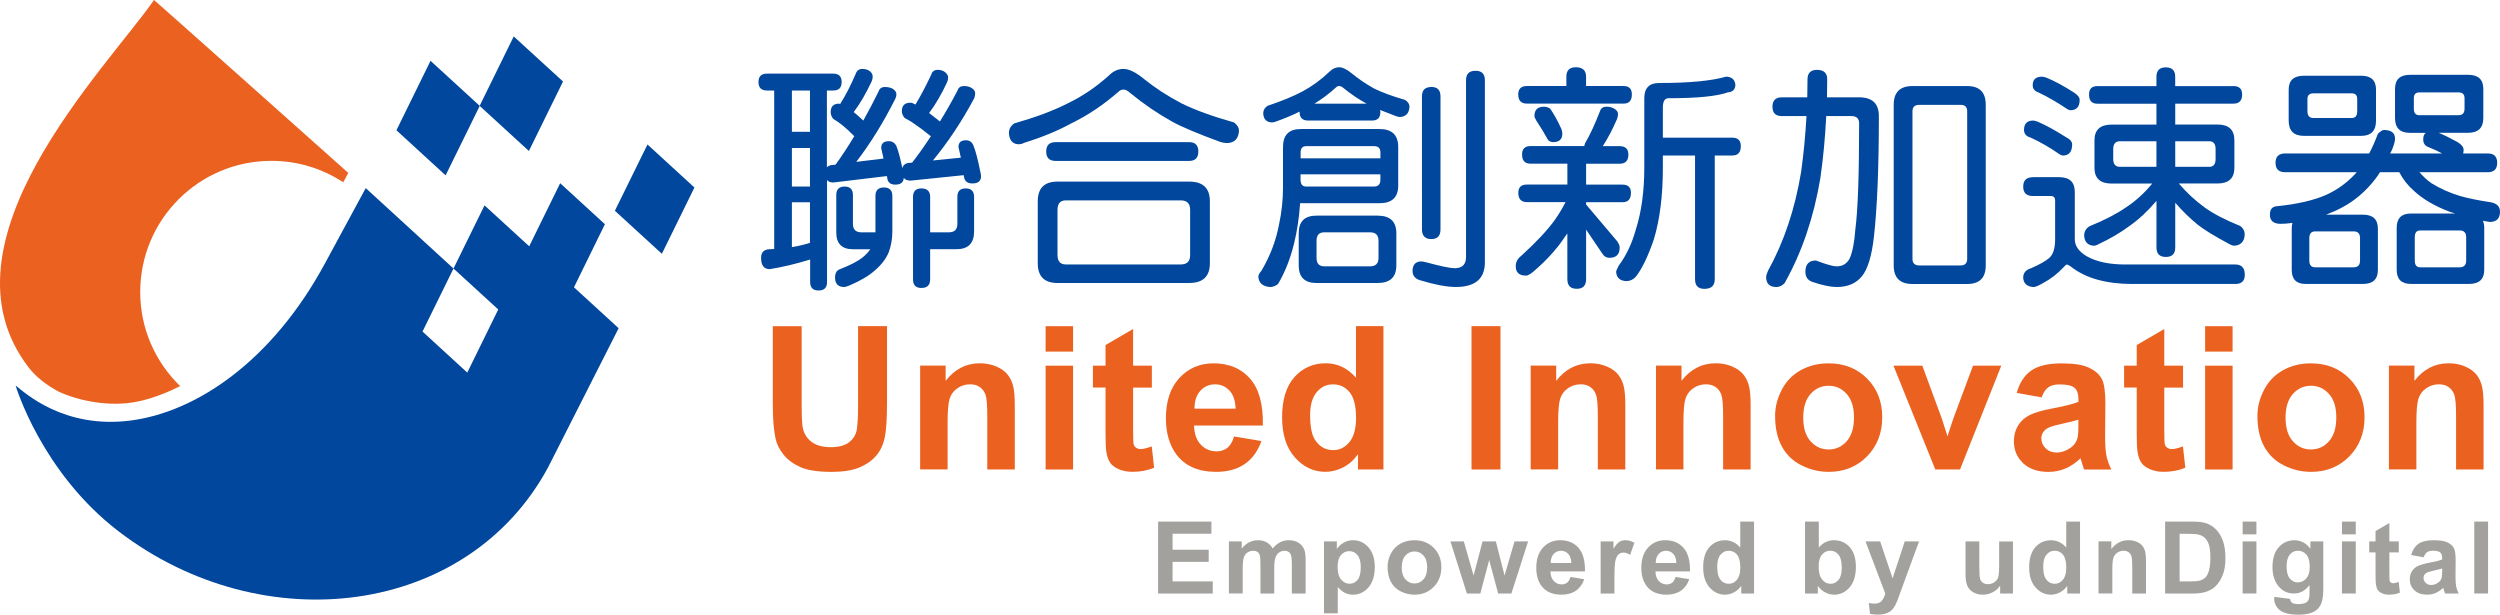
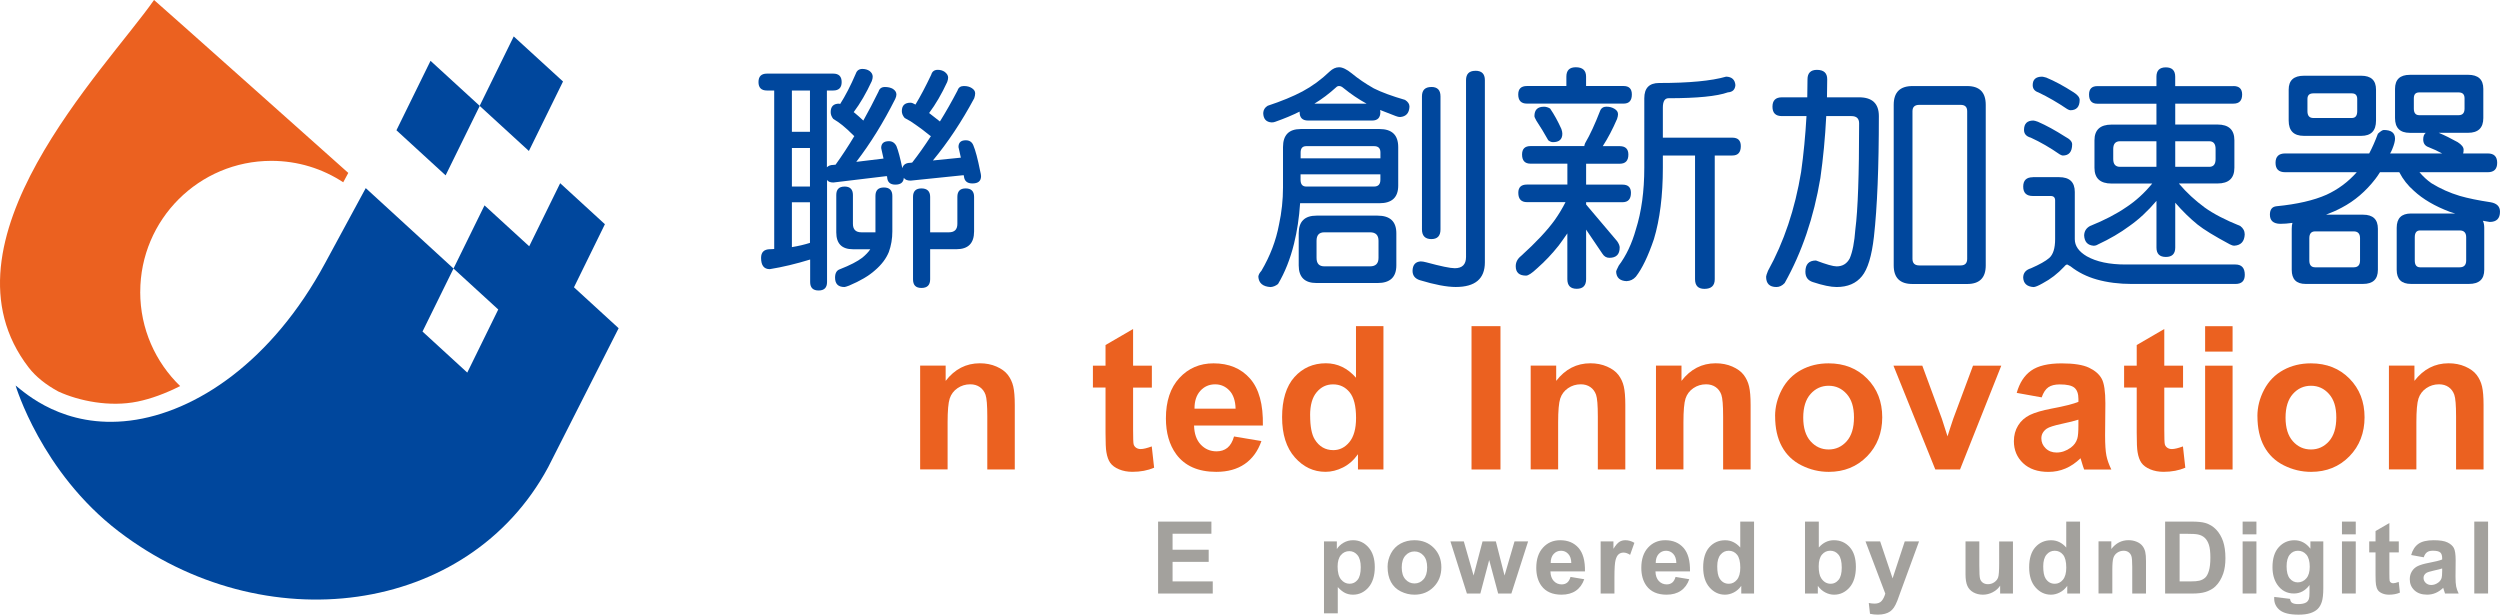
<svg xmlns="http://www.w3.org/2000/svg" id="_圖層_2" data-name="圖層 2" viewBox="0 0 719.29 176.84">
  <defs>
    <style>
      .cls-1 {
        fill: #a3a19d;
      }

      .cls-2 {
        fill: #eb6120;
      }

      .cls-3 {
        fill: #00479d;
      }
    </style>
  </defs>
  <g id="_圖層_1-2" data-name="圖層 1">
    <g>
      <g>
        <path class="cls-2" d="M40.35,83.99c0-20.82,16.89-37.71,37.73-37.71,7.62,0,14.74,2.26,20.67,6.17,.94-1.71,1.46-2.7,1.46-2.7C100.21,49.75,44.34-.08,44.32,0,30.29,20.04-19.43,69.79,8.24,105.72c2.04,2.66,5.03,5.03,8.56,6.93,5.93,2.72,14.76,4.53,22.77,2.89,3.9-.8,8.04-2.33,12.26-4.46-7.09-6.86-11.49-16.45-11.49-27.09Z" />
        <path class="cls-3" d="M177.99,94.43l-12.85-11.77,8.9-18.15-12.87-11.8-8.91,18.15-12.86-11.77-8.92,18.17,12.85,11.76h0l.02,.03-8.91,18.15-12.88-11.81,8.92-18.13-25.25-23.14-11.65,21.51c-15.27,28.36-37.21,43-56.15,45.38-19.11,2.4-30.25-8-32.94-10.09,0,0,7.37,24.93,29.64,41.96,41.61,31.83,100.55,24.43,123.6-18.49l20.26-39.96Z" />
-         <polygon class="cls-3" points="199.8 53.95 190.43 73.02 176.91 60.64 186.29 41.57 199.8 53.95" />
        <polygon class="cls-3" points="138.03 30.47 128.21 50.45 114.06 37.48 123.87 17.5 138.03 30.47" />
        <polygon class="cls-3" points="161.99 23.45 152.17 43.44 138 30.46 147.81 10.48 161.99 23.45" />
      </g>
      <g>
        <path class="cls-3" d="M239.73,21.18c1.62,0,2.43,.81,2.43,2.43s-.81,2.43-2.43,2.43h-1.82v22.09c.45-.45,1.06-.68,1.82-.68l.68-.07c1.85-2.57,3.65-5.31,5.4-8.24-.05,0-.09-.02-.13-.07-1.31-1.31-2.41-2.32-3.31-3.04-.77-.63-1.64-1.24-2.63-1.82-.5-.63-.74-1.28-.74-1.96,0-1.62,.81-2.43,2.43-2.43,.09,0,.18,.05,.27,.14,1.53-2.39,3.04-5.31,4.53-8.78,.31-.9,.95-1.35,1.89-1.35,.81,0,1.51,.2,2.09,.61,.58,.45,.88,.99,.88,1.62,0,.36-.09,.79-.27,1.28-1.58,3.42-3.31,6.4-5.2,8.92,.13,.09,.25,.18,.34,.27,.72,.59,1.53,1.31,2.43,2.16,1.49-2.66,2.95-5.45,4.39-8.38,.27-.85,.88-1.28,1.82-1.28s1.67,.18,2.3,.54c.68,.45,1.01,.99,1.01,1.62,0,.36-.11,.79-.34,1.28-3.42,6.8-7.16,12.83-11.21,18.1l7.84-.95c-.18-.86-.36-1.67-.54-2.43l-.13-.61c0-1.31,.74-1.96,2.23-1.96,.95,0,1.67,.47,2.16,1.42,.54,1.35,1.1,3.47,1.69,6.35,.27-1.04,1.06-1.55,2.37-1.55l.47-.07c1.8-2.3,3.6-4.84,5.4-7.63l-.2-.07c-1.67-1.35-3.06-2.41-4.19-3.17-.9-.68-1.96-1.33-3.18-1.96-.54-.63-.81-1.28-.81-1.96,0-1.62,.83-2.43,2.5-2.43,.36,0,.83,.18,1.42,.54,1.44-2.39,2.95-5.25,4.53-8.58,.27-.95,.9-1.42,1.89-1.42,.77,0,1.44,.2,2.03,.61,.63,.5,.95,1.04,.95,1.62,0,.36-.09,.79-.27,1.28-1.58,3.42-3.31,6.39-5.2,8.92,.9,.68,1.94,1.49,3.11,2.43,1.71-2.75,3.4-5.72,5.07-8.92,.27-.86,.88-1.28,1.82-1.28s1.67,.2,2.3,.61c.63,.41,.95,.9,.95,1.49,0,.41-.09,.88-.27,1.42-3.6,6.71-7.57,12.68-11.89,17.9l8.04-.81c-.18-.9-.36-1.71-.54-2.43l-.14-.61c0-1.31,.7-1.96,2.1-1.96,1.04,0,1.76,.47,2.16,1.42,.63,1.49,1.28,3.94,1.96,7.36,.18,.72,.27,1.24,.27,1.55,0,1.4-.83,2.09-2.5,2.09-1.49,0-2.3-.7-2.43-2.09,0-.14-.02-.23-.07-.27h-.2l-15.06,1.55c-.95,0-1.6-.27-1.96-.81-.09,1.31-.9,1.96-2.43,1.96s-2.28-.72-2.37-2.16c0-.13-.02-.22-.07-.27h-.27l-15.13,1.82c-.9,0-1.51-.25-1.82-.74v29.38c0,1.62-.81,2.43-2.43,2.43s-2.43-.81-2.43-2.43v-6.48c-4.1,1.26-7.97,2.18-11.62,2.77-1.67,0-2.5-1.08-2.5-3.24,0-1.62,.83-2.45,2.5-2.5,.5,0,.92-.02,1.28-.07V26.04h-2.09c-1.62,0-2.43-.81-2.43-2.43s.81-2.43,2.43-2.43h19.12Zm-11.89,16.75h5.2v-11.89h-5.2v11.89Zm0,15.74h5.2v-11.08h-5.2v11.08Zm0,17.43c1.89-.31,3.62-.72,5.2-1.22v-11.69h-5.2v12.9Zm15.13-17.43c1.62,0,2.43,.81,2.43,2.43v8.31c0,1.62,.81,2.43,2.43,2.43h4.05v-10.47c0-1.62,.81-2.43,2.43-2.43s2.43,.81,2.43,2.43v10.2c0,2.12-.34,4.1-1.01,5.94-.77,1.89-2.09,3.65-3.99,5.27-1.76,1.58-4.23,3.04-7.43,4.39-.72,.27-1.17,.41-1.35,.41-1.8,0-2.7-.9-2.7-2.7,0-1.31,.47-2.12,1.42-2.43,2.88-1.13,5.02-2.23,6.42-3.31,.99-.81,1.76-1.62,2.3-2.43h-5c-3.2,0-4.79-1.62-4.79-4.86v-10.74c0-1.62,.79-2.43,2.36-2.43Zm34.86,.54c1.62,0,2.43,.81,2.43,2.43v9.93c0,3.42-1.69,5.13-5.07,5.13h-7.57v8.65c0,1.67-.83,2.5-2.5,2.5s-2.43-.83-2.43-2.5v-23.71c0-1.62,.81-2.43,2.43-2.43s2.5,.81,2.5,2.43v10.2h5.4c1.62,0,2.43-.81,2.43-2.43v-7.77c0-1.62,.79-2.43,2.37-2.43Z" />
-         <path class="cls-3" d="M323.24,19.83c1.62,0,3.62,.99,6.01,2.97,3.11,2.52,6.69,4.84,10.74,6.96,3.83,1.89,8.85,3.72,15.06,5.47,.95,.72,1.42,1.53,1.42,2.43-.13,2.21-1.24,3.38-3.31,3.51-.63,0-1.33-.11-2.09-.34-6.48-2.39-11.08-4.32-13.78-5.81-4.14-2.3-8.17-5.04-12.09-8.24-.72-.68-1.37-1.01-1.96-1.01-.5,0-.95,.18-1.35,.54-4.28,3.78-8.87,6.87-13.78,9.25-3.78,2.07-8.26,3.92-13.44,5.54-.5,.27-1.08,.41-1.76,.41-1.67-.13-2.54-1.24-2.63-3.31,.04-1.12,.56-2.03,1.55-2.7,6.03-1.71,11.1-3.6,15.2-5.67,4.32-2.07,8.33-4.77,12.02-8.11,1.26-1.26,2.66-1.89,4.19-1.89Zm-18.98,32.42h37.89c3.96,0,5.95,1.89,5.95,5.67v17.83c0,3.78-1.98,5.67-5.95,5.67h-37.89c-3.78,0-5.68-1.89-5.68-5.67v-17.83c0-3.78,1.89-5.67,5.68-5.67Zm37.89-11.35c1.76,0,2.63,.9,2.63,2.7s-.88,2.7-2.63,2.7h-38.44c-1.8,0-2.7-.9-2.7-2.7s.9-2.7,2.7-2.7h38.44Zm-2.43,35.19c1.8,0,2.7-.9,2.7-2.7v-13.04c0-1.8-.9-2.7-2.7-2.7h-33.03c-1.62,0-2.43,.9-2.43,2.7v13.04c0,1.8,.81,2.7,2.43,2.7h33.03Z" />
        <path class="cls-3" d="M374.19,37.12h22.7c3.6,0,5.4,1.73,5.4,5.2v11.08c0,3.38-1.8,5.07-5.4,5.07h-22.83c-.27,4.14-.86,8.04-1.76,11.69-1.08,4.37-2.61,8.22-4.59,11.55-.68,.54-1.4,.83-2.16,.88-2.21-.13-3.38-1.13-3.51-2.97,.04-.54,.34-1.1,.88-1.69,2.52-4.28,4.21-8.71,5.07-13.31,.77-3.56,1.15-7.12,1.15-10.67v-11.62c0-3.47,1.69-5.2,5.07-5.2Zm11.08-17.77c.99,0,2.21,.59,3.65,1.76,1.85,1.53,3.96,2.97,6.35,4.32,2.25,1.13,5.25,2.23,8.98,3.31,.86,.54,1.28,1.19,1.28,1.96-.09,1.85-.99,2.84-2.7,2.97-.36,0-.77-.09-1.22-.27-1.76-.68-3.27-1.26-4.53-1.76,.04,.23,.07,.43,.07,.61,0,1.62-.79,2.43-2.36,2.43h-18.44c-1.62,0-2.43-.81-2.43-2.43v-.14c-2.07,1.04-4.39,2-6.96,2.91-.31,.13-.67,.2-1.08,.2-1.58-.09-2.39-.99-2.43-2.7,.04-.9,.47-1.6,1.28-2.09,3.96-1.31,7.29-2.68,10-4.12,2.79-1.49,5.4-3.4,7.84-5.74,.86-.81,1.76-1.22,2.7-1.22Zm-6.48,42.69h17.56c3.6,0,5.4,1.69,5.4,5.07v9.25c0,3.38-1.8,5.07-5.4,5.07h-17.56c-3.42,0-5.13-1.69-5.13-5.07v-9.25c0-3.38,1.71-5.07,5.13-5.07Zm-4.59-16.48h22.97v-1.69c0-1.22-.61-1.82-1.82-1.82h-19.52c-1.08,0-1.62,.61-1.62,1.82v1.69Zm21.14,8.11c1.21,0,1.82-.65,1.82-1.96v-1.55h-22.97v1.55c0,1.31,.54,1.96,1.62,1.96h19.52Zm-17.16-23.85h15c-2.3-1.26-4.53-2.77-6.69-4.53-.41-.36-.81-.54-1.22-.54-.31,0-.59,.11-.81,.34-2.03,1.85-4.12,3.42-6.28,4.73Zm16.01,46.81c1.62,0,2.43-.81,2.43-2.43v-4.93c0-1.62-.81-2.43-2.43-2.43h-13.17c-1.49,0-2.23,.81-2.23,2.43v4.93c0,1.62,.74,2.43,2.23,2.43h13.17Zm30.33-56.27c1.8,0,2.7,.9,2.7,2.7v52.42c0,4.73-2.79,7.09-8.38,7.09-2.57,0-6.01-.65-10.34-1.96-1.4-.45-2.09-1.35-2.09-2.7,.04-1.71,.83-2.61,2.36-2.7,.41,0,.95,.09,1.62,.27,4.14,1.12,6.87,1.69,8.17,1.69,2.16,0,3.24-1.08,3.24-3.24V23.07c0-1.8,.9-2.7,2.7-2.7Zm-12.7,4.66c1.76,0,2.63,.9,2.63,2.7v38.3c0,1.85-.88,2.77-2.63,2.77s-2.7-.92-2.7-2.77V27.73c0-1.8,.9-2.7,2.7-2.7Z" />
        <path class="cls-3" d="M462.29,30.7c.81,0,1.55,.2,2.23,.61s1.01,.92,1.01,1.55c0,.36-.09,.81-.27,1.35-1.26,2.93-2.63,5.54-4.12,7.84h4.87c1.66,0,2.5,.81,2.5,2.43,0,1.76-.83,2.63-2.5,2.63h-9.66v6.01h10.47c1.62,0,2.43,.79,2.43,2.36,0,1.8-.81,2.7-2.43,2.7h-10.47v.67l8.92,10.54c.5,.72,.74,1.33,.74,1.82,0,1.98-.99,2.97-2.97,2.97-.86,0-1.53-.41-2.03-1.22l-4.66-6.89v14.25c0,1.85-.9,2.77-2.7,2.77s-2.7-.92-2.7-2.77v-13.17c-.9,1.31-1.73,2.48-2.5,3.51-1.89,2.39-3.96,4.57-6.21,6.55-1.49,1.4-2.54,2.09-3.17,2.09-1.98,0-2.97-.9-2.97-2.7,0-1.17,.52-2.16,1.55-2.97,4.32-3.92,7.57-7.38,9.73-10.4,1.17-1.67,2.18-3.35,3.04-5.07h-11.08c-1.67,0-2.5-.9-2.5-2.7,0-1.58,.83-2.36,2.5-2.36h11.62v-6.01h-10.61c-1.62,0-2.43-.88-2.43-2.63,0-1.62,.81-2.43,2.43-2.43h15.47c.09-.45,.18-.74,.27-.88,1.4-2.39,2.81-5.45,4.26-9.19,.31-.86,.97-1.28,1.96-1.28Zm-8.92-11.35c1.98,0,2.97,.9,2.97,2.7v2.7h10.81c1.57,0,2.36,.81,2.36,2.43,0,1.76-.79,2.63-2.36,2.63h-27.83c-1.67,0-2.5-.88-2.5-2.63,0-1.62,.83-2.43,2.5-2.43h11.35v-2.7c0-1.8,.9-2.7,2.7-2.7Zm-9.19,11.35c.63,0,1.24,.18,1.82,.54,1.17,1.71,2.25,3.67,3.24,5.88,.18,.54,.27,.99,.27,1.35,0,1.62-.9,2.43-2.7,2.43-.45,0-.9-.18-1.35-.54-1.08-1.94-2.23-3.83-3.44-5.67-.36-.63-.54-1.06-.54-1.28,0-1.8,.9-2.7,2.7-2.7Zm52.42-8.65c1.67,.04,2.57,.86,2.7,2.43-.09,1.31-.81,2-2.16,2.09-3.15,1.13-8.85,1.69-17.09,1.69-1.08,0-1.62,.9-1.62,2.7v8.65h20c1.62,0,2.43,.81,2.43,2.43,0,1.8-.81,2.7-2.43,2.7h-5.07v35.6c0,1.85-.99,2.77-2.97,2.77-1.8,0-2.7-.92-2.7-2.77V44.75h-9.26v3.51c0,8.02-.86,14.86-2.57,20.54-1.67,4.91-3.4,8.51-5.2,10.81-.72,.81-1.62,1.24-2.7,1.28-1.89-.09-2.88-.99-2.97-2.7,0-.23,.25-.81,.74-1.76,2.16-2.88,3.8-6.35,4.93-10.4,1.62-5.09,2.43-11.01,2.43-17.77V28.27c0-2.93,1.42-4.39,4.26-4.39,8.65,0,15.06-.61,19.25-1.82Z" />
        <path class="cls-3" d="M512.69,28h7.29c.04-1.71,.07-3.45,.07-5.2s.9-2.7,2.7-2.7c1.98,0,2.97,.9,2.97,2.7s-.02,3.49-.07,5.2h9.25c3.78,0,5.68,1.8,5.68,5.4,0,14.68-.47,26.25-1.42,34.72-.63,5.54-1.78,9.32-3.45,11.35-1.67,2.07-4.1,3.11-7.29,3.11-1.67,0-3.94-.47-6.82-1.42-1.44-.45-2.16-1.44-2.16-2.97,0-2.16,1.01-3.24,3.04-3.24,2.97,1.13,4.95,1.69,5.94,1.69,1.71,0,2.97-.77,3.78-2.3,.81-1.89,1.35-4.68,1.62-8.38,.72-5.54,1.08-15.69,1.08-30.47,0-1.4-.74-2.09-2.23-2.09h-7.23c-.31,6.21-.88,12.16-1.69,17.83-1.89,11.3-5.31,21.37-10.27,30.2-.72,.77-1.51,1.15-2.37,1.15-1.98,0-2.97-.99-2.97-2.97,0-.23,.18-.79,.54-1.69,4.59-8.29,7.77-17.77,9.53-28.44,.72-5.13,1.24-10.49,1.55-16.08h-7.09c-1.8,0-2.7-.9-2.7-2.7s.9-2.7,2.7-2.7Zm37.56-3.24h15.74c3.56,0,5.34,1.8,5.34,5.4v46.21c0,3.56-1.78,5.34-5.34,5.34h-15.74c-3.6,0-5.4-1.78-5.4-5.34V30.16c0-3.6,1.8-5.4,5.4-5.4Zm13.85,51.61c1.26,0,1.89-.63,1.89-1.89V31.99c0-1.22-.63-1.82-1.89-1.82h-11.89c-1.31,0-1.96,.61-1.96,1.82v42.49c0,1.26,.65,1.89,1.96,1.89h11.89Z" />
        <path class="cls-3" d="M584.85,50.97h7.57c3.02,0,4.53,1.42,4.53,4.26v13.58c0,1.94,1.15,3.58,3.45,4.93,2.79,1.58,6.51,2.36,11.15,2.36h31.61c1.8,0,2.7,.99,2.7,2.97,0,1.76-.9,2.63-2.7,2.63h-29.79c-3.69,0-7.05-.43-10.07-1.28-2.88-.81-5.4-2.07-7.56-3.78l-.95-.54c-.27,0-.56,.2-.88,.61-1.89,2.03-3.96,3.62-6.21,4.8-1.26,.72-2.14,1.08-2.63,1.08-1.89-.13-2.88-1.04-2.97-2.7,0-1.35,.74-2.25,2.23-2.7,2.48-1.08,4.23-2.07,5.27-2.97,1.12-.99,1.69-2.79,1.69-5.4v-11.15c0-.85-.43-1.28-1.28-1.28h-5.13c-1.85,0-2.77-.9-2.77-2.7s.92-2.7,2.77-2.7Zm.2-16.28c.22,0,.65,.11,1.28,.34,2.39,1.04,5.02,2.48,7.9,4.32,1.3,.67,1.96,1.4,1.96,2.16,0,2.16-.9,3.24-2.7,3.24-.18,0-.47-.11-.88-.34-2.79-1.94-5.56-3.54-8.31-4.8-1.31-.36-1.96-1.1-1.96-2.23,0-1.8,.9-2.7,2.7-2.7Zm2.5-12.63c.18,0,.58,.09,1.21,.27,2.39,.99,5.02,2.41,7.9,4.26,1.12,.72,1.69,1.44,1.69,2.16,0,1.98-.9,2.97-2.7,2.97-.18,0-.47-.11-.88-.34-2.79-1.89-5.56-3.49-8.31-4.8-1.08-.36-1.62-1.06-1.62-2.09,0-1.62,.9-2.43,2.7-2.43Zm55.05,2.7c1.66,0,2.5,.81,2.5,2.43,0,1.76-.83,2.63-2.5,2.63h-16.75v6.01h12.16c3.24,0,4.86,1.51,4.86,4.53v7.9c0,3.02-1.62,4.53-4.86,4.53h-11.08l.13,.2c2.07,2.43,4.48,4.66,7.23,6.69,2.57,1.85,5.99,3.62,10.27,5.34,.85,.63,1.28,1.44,1.28,2.43-.09,2.03-1.08,3.11-2.97,3.24-.41,0-.86-.14-1.35-.41-4.37-2.34-7.45-4.23-9.25-5.67-2.21-1.8-4.35-3.89-6.42-6.28v12.9c0,1.8-.9,2.7-2.7,2.7s-2.7-.9-2.7-2.7v-13.44c-2.48,2.93-5.07,5.34-7.77,7.23-2.61,1.94-5.65,3.72-9.12,5.34-.36,.23-.77,.34-1.22,.34-1.71-.14-2.61-1.13-2.7-2.97,.04-1.22,.61-2.12,1.69-2.7,4.14-1.67,7.61-3.47,10.4-5.4,2.75-1.8,5.25-4.08,7.5-6.82h-11.69c-3.29,0-4.93-1.51-4.93-4.53v-7.9c0-3.02,1.64-4.53,4.93-4.53h12.9v-6.01h-17.02c-1.58,0-2.37-.88-2.37-2.63,0-1.62,.79-2.43,2.37-2.43h17.02v-2.7c0-1.8,.9-2.7,2.7-2.7s2.7,.9,2.7,2.7v2.7h16.75Zm-22.16,23.24v-7.36h-10.47c-1.31,0-1.96,.74-1.96,2.23v2.9c0,1.49,.65,2.23,1.96,2.23h10.47Zm15.2,0c1.22,0,1.82-.74,1.82-2.23v-2.9c0-1.49-.61-2.23-1.82-2.23h-9.79v7.36h9.79Z" />
        <path class="cls-3" d="M693.35,21.52h16.75c2.93,0,4.39,1.35,4.39,4.05v8.38c0,2.84-1.46,4.26-4.39,4.26h-8.44c1.71,.72,3.54,1.62,5.47,2.7,1.12,.72,1.69,1.44,1.69,2.16,0,.41-.04,.77-.13,1.08h7.09c1.8,0,2.7,.9,2.7,2.7s-.9,2.7-2.7,2.7h-19.66c1.08,1.26,2.23,2.32,3.45,3.17,2.57,1.58,5.29,2.79,8.17,3.65,2.34,.68,5.29,1.28,8.85,1.82,1.8,.32,2.7,1.22,2.7,2.7,0,1.98-.99,2.97-2.97,2.97-.72-.13-1.38-.25-1.96-.34,.27,.54,.4,1.22,.4,2.03v12.09c0,2.7-1.46,4.05-4.39,4.05h-16.68c-2.75,0-4.12-1.35-4.12-4.05v-12.09c0-2.75,1.37-4.12,4.12-4.12h12.7c-.5-.18-.99-.34-1.49-.47-4.32-1.62-7.79-3.65-10.4-6.08-1.71-1.49-3.11-3.26-4.19-5.34h-5.54c-.45,.72-.9,1.37-1.35,1.96-2.75,3.56-5.97,6.31-9.66,8.24-1.44,.77-2.95,1.44-4.53,2.03h10.67c2.84,0,4.26,1.35,4.26,4.05v11.82c0,2.7-1.42,4.05-4.26,4.05h-16.55c-2.66,0-3.98-1.35-3.98-4.05v-11.82c0-.68,.07-1.24,.2-1.69-1.26,.18-2.43,.27-3.51,.27-1.98-.04-2.97-.92-2.97-2.63,0-1.49,.63-2.3,1.89-2.43,5.94-.58,10.74-1.69,14.39-3.31,3.33-1.53,6.24-3.69,8.71-6.48h-20.6c-1.85,0-2.77-.9-2.77-2.7s.92-2.7,2.77-2.7h24.18c.9-1.71,1.73-3.6,2.5-5.67,.77-.72,1.33-1.08,1.69-1.08,2.16,0,3.24,.83,3.24,2.5,0,.72-.27,1.73-.81,3.04-.18,.45-.38,.86-.61,1.22h15c-1.35-.72-2.66-1.33-3.92-1.82-1.04-.36-1.55-1.1-1.55-2.23,0-.9,.25-1.53,.74-1.89h-4.59c-2.84,0-4.26-1.42-4.26-4.26v-8.38c0-2.7,1.42-4.05,4.26-4.05Zm-30.47,.27h16.48c2.84,0,4.26,1.33,4.26,3.99v8.92c0,2.93-1.42,4.39-4.26,4.39h-16.48c-2.93,0-4.39-1.46-4.39-4.39v-8.92c0-2.66,1.46-3.99,4.39-3.99Zm13.78,12.16c1.04,0,1.55-.65,1.55-1.96v-3.51c0-1.08-.52-1.62-1.55-1.62h-11.08c-1.13,0-1.69,.54-1.69,1.62v3.51c0,1.31,.56,1.96,1.69,1.96h11.08Zm.54,42.96c1.21,0,1.82-.65,1.82-1.96v-6.42c0-1.31-.61-1.96-1.82-1.96h-11.08c-1.13,0-1.69,.65-1.69,1.96v6.42c0,1.31,.56,1.96,1.69,1.96h11.08Zm30.2-43.77c1.12,0,1.69-.63,1.69-1.89v-2.97c0-1.12-.56-1.69-1.69-1.69h-11.35c-1.04,0-1.55,.56-1.55,1.69v2.97c0,1.26,.52,1.89,1.55,1.89h11.35Zm.27,43.77c1.26,0,1.89-.65,1.89-1.96v-6.69c0-1.31-.63-1.96-1.89-1.96h-11.35c-1.04,0-1.55,.65-1.55,1.96v6.69c0,1.31,.52,1.96,1.55,1.96h11.35Z" />
      </g>
      <g>
        <path class="cls-1" d="M333.2,170.76v-20.69h15.34v3.5h-11.17v4.59h10.39v3.49h-10.39v5.63h11.56v3.49h-15.74Z" />
-         <path class="cls-1" d="M353.6,155.77h3.66v2.05c1.31-1.59,2.87-2.39,4.67-2.39,.96,0,1.79,.2,2.5,.59,.71,.4,1.29,.99,1.74,1.79,.66-.8,1.37-1.4,2.13-1.79,.76-.39,1.58-.59,2.44-.59,1.1,0,2.03,.22,2.79,.67,.76,.45,1.33,1.1,1.71,1.97,.27,.64,.41,1.68,.41,3.11v9.58h-3.97v-8.57c0-1.49-.14-2.45-.41-2.88-.37-.56-.93-.85-1.69-.85-.56,0-1.08,.17-1.57,.51-.49,.34-.84,.84-1.06,1.49-.22,.65-.33,1.69-.33,3.1v7.2h-3.97v-8.21c0-1.46-.07-2.4-.21-2.82-.14-.42-.36-.74-.66-.95-.3-.21-.7-.31-1.21-.31-.61,0-1.16,.17-1.65,.49s-.84,.8-1.05,1.43-.32,1.65-.32,3.09v7.28h-3.97v-14.99Z" />
        <path class="cls-1" d="M380.93,155.77h3.7v2.2c.48-.75,1.13-1.36,1.95-1.83,.82-.47,1.73-.71,2.72-.71,1.74,0,3.22,.68,4.43,2.05s1.82,3.27,1.82,5.7-.61,4.45-1.83,5.84c-1.22,1.39-2.71,2.08-4.45,2.08-.83,0-1.58-.17-2.25-.49s-1.38-.89-2.12-1.69v7.55h-3.97v-20.69Zm3.92,7.24c0,1.68,.33,2.93,1,3.73,.67,.8,1.48,1.21,2.44,1.21s1.69-.37,2.3-1.11c.61-.74,.92-1.95,.92-3.63,0-1.57-.31-2.74-.95-3.5-.63-.76-1.41-1.14-2.34-1.14s-1.77,.37-2.41,1.12-.96,1.86-.96,3.32Z" />
        <path class="cls-1" d="M399.23,163.05c0-1.32,.33-2.59,.97-3.83,.65-1.23,1.57-2.17,2.76-2.82s2.52-.97,3.99-.97c2.27,0,4.13,.74,5.58,2.21,1.45,1.47,2.17,3.33,2.17,5.58s-.73,4.15-2.2,5.64c-1.46,1.49-3.31,2.24-5.53,2.24-1.37,0-2.68-.31-3.93-.93s-2.2-1.53-2.84-2.73c-.65-1.2-.97-2.66-.97-4.38Zm4.07,.21c0,1.49,.35,2.63,1.06,3.42,.71,.79,1.58,1.19,2.61,1.19s1.9-.39,2.6-1.19c.7-.79,1.05-1.94,1.05-3.44s-.35-2.6-1.05-3.39c-.7-.79-1.57-1.19-2.6-1.19s-1.91,.4-2.61,1.19c-.71,.79-1.06,1.93-1.06,3.42Z" />
        <path class="cls-1" d="M422.05,170.76l-4.74-14.99h3.85l2.81,9.82,2.58-9.82h3.83l2.5,9.82,2.87-9.82h3.91l-4.81,14.99h-3.81l-2.58-9.64-2.54,9.64h-3.85Z" />
        <path class="cls-1" d="M451.86,165.99l3.95,.66c-.51,1.45-1.31,2.55-2.41,3.31-1.1,.76-2.47,1.14-4.12,1.14-2.61,0-4.54-.85-5.79-2.55-.99-1.36-1.48-3.09-1.48-5.17,0-2.48,.65-4.43,1.95-5.84,1.3-1.41,2.94-2.11,4.93-2.11,2.23,0,3.99,.74,5.28,2.21,1.29,1.47,1.91,3.73,1.85,6.77h-9.94c.03,1.18,.35,2.09,.96,2.75,.61,.65,1.37,.98,2.29,.98,.62,0,1.14-.17,1.57-.51,.42-.34,.74-.88,.96-1.64Zm.23-4.01c-.03-1.15-.32-2.02-.89-2.62-.57-.6-1.25-.9-2.06-.9-.87,0-1.58,.32-2.15,.95-.56,.63-.84,1.49-.83,2.57h5.93Z" />
        <path class="cls-1" d="M464.5,170.76h-3.97v-14.99h3.68v2.13c.63-1.01,1.2-1.67,1.7-1.99,.5-.32,1.08-.48,1.72-.48,.9,0,1.77,.25,2.61,.75l-1.23,3.46c-.67-.43-1.29-.65-1.86-.65s-1.03,.15-1.41,.46c-.39,.31-.69,.86-.91,1.66-.22,.8-.33,2.47-.33,5.02v4.63Z" />
        <path class="cls-1" d="M482.08,165.99l3.95,.66c-.51,1.45-1.31,2.55-2.41,3.31-1.1,.76-2.47,1.14-4.12,1.14-2.61,0-4.54-.85-5.79-2.55-.99-1.36-1.48-3.09-1.48-5.17,0-2.48,.65-4.43,1.95-5.84,1.3-1.41,2.94-2.11,4.93-2.11,2.23,0,3.99,.74,5.28,2.21,1.29,1.47,1.91,3.73,1.85,6.77h-9.94c.03,1.18,.35,2.09,.96,2.75,.61,.65,1.37,.98,2.29,.98,.62,0,1.14-.17,1.57-.51,.42-.34,.74-.88,.96-1.64Zm.23-4.01c-.03-1.15-.32-2.02-.89-2.62-.57-.6-1.25-.9-2.06-.9-.87,0-1.58,.32-2.15,.95-.56,.63-.84,1.49-.83,2.57h5.93Z" />
        <path class="cls-1" d="M504.67,170.76h-3.68v-2.2c-.61,.86-1.33,1.49-2.17,1.91-.83,.42-1.67,.63-2.52,.63-1.72,0-3.2-.69-4.43-2.08-1.23-1.39-1.84-3.32-1.84-5.81s.6-4.47,1.79-5.79c1.19-1.32,2.71-1.98,4.53-1.98,1.67,0,3.12,.7,4.35,2.09v-7.45h3.97v20.69Zm-10.59-7.82c0,1.6,.22,2.76,.66,3.47,.64,1.04,1.53,1.55,2.68,1.55,.91,0,1.69-.39,2.33-1.16,.64-.78,.96-1.94,.96-3.48,0-1.72-.31-2.96-.93-3.72-.62-.76-1.42-1.14-2.39-1.14s-1.73,.37-2.36,1.12-.95,1.87-.95,3.35Z" />
        <path class="cls-1" d="M519.33,170.76v-20.69h3.97v7.45c1.22-1.39,2.67-2.09,4.35-2.09,1.83,0,3.33,.66,4.53,1.98s1.79,3.22,1.79,5.7-.61,4.53-1.83,5.91c-1.22,1.38-2.7,2.08-4.44,2.08-.86,0-1.7-.21-2.53-.64-.83-.43-1.55-1.06-2.15-1.9v2.2h-3.68Zm3.94-7.82c0,1.55,.24,2.7,.73,3.44,.69,1.05,1.6,1.58,2.74,1.58,.88,0,1.62-.37,2.24-1.12s.92-1.93,.92-3.54c0-1.71-.31-2.95-.93-3.71-.62-.76-1.42-1.14-2.38-1.14s-1.74,.37-2.37,1.11c-.63,.74-.95,1.86-.95,3.37Z" />
        <path class="cls-1" d="M536.73,155.77h4.22l3.58,10.64,3.5-10.64h4.11l-5.29,14.43-.95,2.61c-.35,.88-.68,1.54-1,2-.32,.46-.68,.83-1.09,1.12-.41,.29-.91,.51-1.51,.67s-1.27,.24-2.03,.24-1.51-.08-2.24-.24l-.35-3.11c.62,.12,1.18,.18,1.68,.18,.92,0,1.6-.27,2.05-.81s.78-1.23,1.02-2.07l-5.7-15.03Z" />
        <path class="cls-1" d="M575.47,170.76v-2.24c-.55,.8-1.26,1.43-2.15,1.89-.89,.46-1.83,.69-2.82,.69s-1.91-.22-2.71-.66-1.38-1.06-1.74-1.86-.54-1.91-.54-3.32v-9.49h3.97v6.89c0,2.11,.07,3.4,.22,3.87,.15,.48,.41,.85,.8,1.13s.88,.42,1.47,.42c.68,0,1.29-.19,1.82-.56,.54-.37,.9-.83,1.1-1.38,.2-.55,.3-1.9,.3-4.04v-6.32h3.97v14.99h-3.68Z" />
        <path class="cls-1" d="M598.46,170.76h-3.68v-2.2c-.61,.86-1.33,1.49-2.17,1.91-.83,.42-1.67,.63-2.52,.63-1.72,0-3.2-.69-4.43-2.08-1.23-1.39-1.84-3.32-1.84-5.81s.6-4.47,1.79-5.79c1.19-1.32,2.71-1.98,4.53-1.98,1.67,0,3.12,.7,4.35,2.09v-7.45h3.97v20.69Zm-10.59-7.82c0,1.6,.22,2.76,.66,3.47,.64,1.04,1.53,1.55,2.68,1.55,.91,0,1.69-.39,2.33-1.16,.64-.78,.96-1.94,.96-3.48,0-1.72-.31-2.96-.93-3.72-.62-.76-1.42-1.14-2.39-1.14s-1.73,.37-2.36,1.12-.95,1.87-.95,3.35Z" />
        <path class="cls-1" d="M617.45,170.76h-3.97v-7.65c0-1.62-.08-2.67-.25-3.14-.17-.47-.44-.84-.83-1.11s-.84-.4-1.38-.4c-.69,0-1.3,.19-1.85,.56-.55,.38-.92,.88-1.12,1.5s-.3,1.77-.3,3.44v6.79h-3.97v-14.99h3.68v2.2c1.31-1.69,2.96-2.54,4.94-2.54,.88,0,1.67,.16,2.4,.47s1.27,.72,1.64,1.21c.37,.49,.63,1.04,.78,1.67s.22,1.51,.22,2.67v9.32Z" />
        <path class="cls-1" d="M622.93,150.07h7.64c1.72,0,3.03,.13,3.94,.4,1.21,.36,2.25,.99,3.12,1.91,.87,.91,1.52,2.03,1.98,3.35,.45,1.32,.68,2.95,.68,4.89,0,1.7-.21,3.17-.63,4.4-.52,1.5-1.26,2.72-2.22,3.66-.72,.71-1.7,1.26-2.94,1.65-.92,.29-2.16,.44-3.7,.44h-7.86v-20.69Zm4.18,3.5v13.71h3.12c1.17,0,2.01-.07,2.53-.2,.68-.17,1.24-.46,1.69-.86,.45-.4,.81-1.07,1.09-2,.28-.93,.42-2.19,.42-3.79s-.14-2.83-.42-3.68c-.28-.86-.68-1.52-1.19-2-.51-.48-1.15-.8-1.93-.97-.58-.13-1.73-.2-3.43-.2h-1.88Z" />
        <path class="cls-1" d="M645.24,153.74v-3.67h3.97v3.67h-3.97Zm0,17.02v-14.99h3.97v14.99h-3.97Z" />
        <path class="cls-1" d="M654.35,171.75l4.53,.55c.08,.53,.25,.89,.52,1.09,.38,.28,.97,.42,1.78,.42,1.03,0,1.81-.16,2.33-.47,.35-.21,.61-.54,.79-1,.12-.33,.18-.94,.18-1.82v-2.19c-1.19,1.62-2.68,2.43-4.49,2.43-2.01,0-3.61-.85-4.78-2.55-.92-1.35-1.38-3.02-1.38-5.02,0-2.51,.6-4.43,1.81-5.76,1.21-1.33,2.71-1.99,4.51-1.99s3.38,.81,4.59,2.44v-2.1h3.71v13.45c0,1.77-.15,3.09-.44,3.97s-.7,1.56-1.23,2.06c-.53,.5-1.23,.89-2.11,1.17s-1.99,.42-3.34,.42c-2.54,0-4.34-.44-5.41-1.31-1.06-.87-1.6-1.97-1.6-3.31,0-.13,0-.29,.01-.48Zm3.54-8.79c0,1.59,.31,2.75,.92,3.49,.62,.74,1.38,1.11,2.28,1.11,.97,0,1.79-.38,2.46-1.14,.67-.76,1-1.88,1-3.37s-.32-2.71-.96-3.46-1.45-1.13-2.43-1.13-1.73,.37-2.35,1.11c-.62,.74-.92,1.87-.92,3.38Z" />
        <path class="cls-1" d="M673.82,153.74v-3.67h3.97v3.67h-3.97Zm0,17.02v-14.99h3.97v14.99h-3.97Z" />
        <path class="cls-1" d="M690.17,155.77v3.16h-2.71v6.04c0,1.22,.03,1.94,.08,2.14s.17,.37,.35,.5c.18,.13,.41,.2,.67,.2,.37,0,.9-.13,1.59-.38l.34,3.08c-.92,.4-1.97,.59-3.13,.59-.71,0-1.36-.12-1.93-.36-.57-.24-1-.55-1.26-.93-.27-.38-.45-.9-.56-1.55-.08-.46-.13-1.39-.13-2.79v-6.54h-1.82v-3.16h1.82v-2.98l3.98-2.31v5.29h2.71Z" />
        <path class="cls-1" d="M697.33,160.34l-3.6-.65c.4-1.45,1.1-2.52,2.09-3.22,.99-.7,2.46-1.04,4.4-1.04,1.77,0,3.09,.21,3.95,.63,.87,.42,1.48,.95,1.83,1.59s.53,1.83,.53,3.55l-.04,4.63c0,1.32,.06,2.29,.19,2.92s.36,1.3,.71,2.01h-3.92c-.1-.26-.23-.65-.38-1.17-.07-.24-.11-.39-.14-.47-.68,.66-1.4,1.15-2.17,1.48s-1.6,.49-2.47,.49c-1.54,0-2.76-.42-3.65-1.26-.89-.84-1.33-1.9-1.33-3.18,0-.85,.2-1.6,.61-2.27,.4-.66,.97-1.17,1.7-1.52,.73-.35,1.78-.66,3.16-.92,1.85-.35,3.14-.67,3.85-.97v-.4c0-.76-.19-1.31-.56-1.63-.38-.33-1.09-.49-2.13-.49-.71,0-1.26,.14-1.65,.42-.4,.28-.72,.76-.96,1.46Zm5.31,3.22c-.51,.17-1.31,.37-2.41,.61-1.1,.24-1.82,.47-2.16,.69-.52,.37-.78,.83-.78,1.4s.21,1.04,.62,1.44,.94,.61,1.58,.61c.72,0,1.4-.23,2.05-.71,.48-.36,.79-.8,.95-1.31,.1-.34,.16-.98,.16-1.93v-.79Z" />
        <path class="cls-1" d="M711.89,170.76v-20.69h3.97v20.69h-3.97Z" />
      </g>
      <g>
-         <path class="cls-2" d="M222.32,93.85h8.33v22.33c0,3.54,.1,5.84,.31,6.89,.36,1.69,1.2,3.04,2.54,4.06,1.34,1.02,3.17,1.53,5.5,1.53s4.14-.48,5.34-1.45c1.2-.97,1.92-2.15,2.17-3.56,.24-1.41,.37-3.74,.37-7v-22.81h8.33v21.66c0,4.95-.23,8.45-.67,10.49-.45,2.04-1.28,3.77-2.49,5.17-1.21,1.41-2.83,2.53-4.85,3.36-2.03,.83-4.67,1.25-7.93,1.25-3.94,0-6.92-.46-8.96-1.36-2.04-.91-3.64-2.09-4.82-3.54s-1.96-2.98-2.33-4.57c-.54-2.36-.82-5.85-.82-10.46v-22Z" />
        <path class="cls-2" d="M291.96,135.08h-7.9v-15.25c0-3.23-.17-5.31-.51-6.26-.34-.95-.89-1.68-1.65-2.21-.76-.52-1.67-.79-2.74-.79-1.37,0-2.6,.38-3.68,1.12s-1.83,1.74-2.24,2.98c-.4,1.24-.6,3.53-.6,6.86v13.53h-7.9v-29.87h7.34v4.39c2.61-3.38,5.89-5.06,9.84-5.06,1.74,0,3.34,.31,4.78,.94,1.44,.63,2.54,1.43,3.28,2.4,.74,.98,1.26,2.08,1.55,3.32,.29,1.24,.44,3.01,.44,5.32v18.56Z" />
-         <path class="cls-2" d="M300.84,101.16v-7.31h7.9v7.31h-7.9Zm0,33.92v-29.87h7.9v29.87h-7.9Z" />
        <path class="cls-2" d="M331.41,105.21v6.3h-5.4v12.04c0,2.44,.05,3.86,.15,4.26,.1,.4,.34,.74,.7,1,.37,.26,.81,.39,1.34,.39,.73,0,1.79-.25,3.18-.76l.68,6.13c-1.84,.79-3.92,1.18-6.25,1.18-1.42,0-2.71-.24-3.85-.72-1.14-.48-1.98-1.1-2.52-1.86-.53-.76-.9-1.79-1.11-3.08-.17-.92-.25-2.78-.25-5.57v-13.02h-3.63v-6.3h3.63v-5.93l7.93-4.61v10.55h5.4Z" />
        <path class="cls-2" d="M355.05,125.58l7.88,1.32c-1.01,2.89-2.61,5.09-4.8,6.6s-4.92,2.26-8.2,2.26c-5.19,0-9.04-1.7-11.53-5.09-1.97-2.72-2.95-6.15-2.95-10.29,0-4.95,1.29-8.83,3.88-11.63,2.59-2.8,5.86-4.21,9.82-4.21,4.44,0,7.95,1.47,10.52,4.4,2.57,2.93,3.8,7.43,3.68,13.49h-19.8c.06,2.34,.69,4.17,1.91,5.47s2.74,1.96,4.56,1.96c1.24,0,2.28-.34,3.12-1.01,.84-.68,1.48-1.76,1.91-3.26Zm.45-7.99c-.06-2.29-.65-4.03-1.77-5.22-1.12-1.19-2.49-1.79-4.11-1.79-1.73,0-3.15,.63-4.28,1.88-1.12,1.26-1.68,2.96-1.66,5.12h11.81Z" />
        <path class="cls-2" d="M398.05,135.08h-7.34v-4.39c-1.22,1.71-2.66,2.98-4.32,3.81-1.66,.83-3.33,1.25-5.02,1.25-3.43,0-6.37-1.38-8.82-4.15s-3.67-6.62-3.67-11.58,1.19-8.91,3.57-11.55c2.38-2.63,5.39-3.95,9.03-3.95,3.34,0,6.23,1.39,8.66,4.16v-14.85h7.9v41.24Zm-21.1-15.58c0,3.19,.44,5.5,1.32,6.92,1.27,2.06,3.06,3.09,5.34,3.09,1.82,0,3.37-.77,4.64-2.32,1.27-1.55,1.91-3.86,1.91-6.93,0-3.43-.62-5.9-1.86-7.41-1.24-1.51-2.82-2.26-4.75-2.26s-3.45,.75-4.71,2.24c-1.27,1.49-1.9,3.72-1.9,6.68Z" />
        <path class="cls-2" d="M423.38,135.08v-41.24h8.33v41.24h-8.33Z" />
        <path class="cls-2" d="M467.62,135.08h-7.9v-15.25c0-3.23-.17-5.31-.51-6.26-.34-.95-.89-1.68-1.65-2.21-.76-.52-1.67-.79-2.74-.79-1.37,0-2.6,.38-3.68,1.12s-1.83,1.74-2.24,2.98c-.4,1.24-.6,3.53-.6,6.86v13.53h-7.9v-29.87h7.34v4.39c2.61-3.38,5.89-5.06,9.84-5.06,1.74,0,3.34,.31,4.78,.94,1.44,.63,2.54,1.43,3.28,2.4,.74,.98,1.26,2.08,1.55,3.32,.29,1.24,.44,3.01,.44,5.32v18.56Z" />
        <path class="cls-2" d="M503.67,135.08h-7.9v-15.25c0-3.23-.17-5.31-.51-6.26-.34-.95-.89-1.68-1.65-2.21-.76-.52-1.67-.79-2.74-.79-1.37,0-2.6,.38-3.68,1.12s-1.83,1.74-2.24,2.98c-.4,1.24-.6,3.53-.6,6.86v13.53h-7.9v-29.87h7.34v4.39c2.61-3.38,5.89-5.06,9.84-5.06,1.74,0,3.34,.31,4.78,.94,1.44,.63,2.54,1.43,3.28,2.4,.74,.98,1.26,2.08,1.55,3.32,.29,1.24,.44,3.01,.44,5.32v18.56Z" />
        <path class="cls-2" d="M510.72,119.73c0-2.63,.65-5.17,1.94-7.62,1.29-2.46,3.13-4.33,5.5-5.63s5.02-1.94,7.95-1.94c4.52,0,8.22,1.47,11.11,4.4s4.33,6.64,4.33,11.12-1.46,8.27-4.37,11.24c-2.92,2.97-6.59,4.46-11.01,4.46-2.74,0-5.35-.62-7.83-1.86-2.49-1.24-4.37-3.05-5.67-5.44s-1.94-5.3-1.94-8.73Zm8.1,.42c0,2.96,.7,5.23,2.11,6.81s3.14,2.36,5.2,2.36,3.79-.79,5.19-2.36c1.4-1.58,2.1-3.86,2.1-6.86s-.7-5.18-2.1-6.75c-1.4-1.58-3.13-2.36-5.19-2.36s-3.8,.79-5.2,2.36-2.11,3.84-2.11,6.81Z" />
        <path class="cls-2" d="M556.82,135.08l-12.04-29.87h8.3l5.62,15.25,1.63,5.09c.43-1.29,.7-2.15,.82-2.56,.26-.84,.54-1.69,.84-2.53l5.68-15.25h8.13l-11.87,29.87h-7.12Z" />
        <path class="cls-2" d="M587.41,114.33l-7.17-1.29c.81-2.89,2.19-5.02,4.16-6.41,1.97-1.39,4.89-2.08,8.78-2.08,3.53,0,6.15,.42,7.88,1.25,1.73,.83,2.94,1.89,3.64,3.18,.7,1.29,1.05,3.64,1.05,7.07l-.08,9.23c0,2.62,.13,4.56,.38,5.81,.25,1.25,.73,2.58,1.42,4.01h-7.82c-.21-.52-.46-1.3-.76-2.33-.13-.47-.22-.78-.28-.93-1.35,1.31-2.79,2.3-4.33,2.95-1.54,.66-3.18,.98-4.92,.98-3.08,0-5.5-.83-7.27-2.5-1.77-1.67-2.66-3.78-2.66-6.33,0-1.69,.4-3.19,1.21-4.51s1.94-2.33,3.39-3.04c1.45-.7,3.55-1.32,6.29-1.84,3.69-.69,6.25-1.34,7.68-1.94v-.79c0-1.52-.38-2.6-1.13-3.25-.75-.65-2.17-.97-4.25-.97-1.41,0-2.5,.28-3.29,.83-.79,.55-1.42,1.52-1.91,2.91Zm10.58,6.41c-1.01,.34-2.62,.74-4.81,1.21-2.19,.47-3.63,.93-4.3,1.38-1.03,.73-1.55,1.66-1.55,2.79s.41,2.06,1.24,2.87c.82,.81,1.88,1.21,3.15,1.21,1.42,0,2.78-.47,4.08-1.41,.96-.71,1.58-1.58,1.88-2.62,.21-.67,.31-1.96,.31-3.85v-1.58Z" />
        <path class="cls-2" d="M628.1,105.21v6.3h-5.4v12.04c0,2.44,.05,3.86,.15,4.26,.1,.4,.34,.74,.7,1,.37,.26,.81,.39,1.34,.39,.73,0,1.79-.25,3.18-.76l.68,6.13c-1.84,.79-3.92,1.18-6.25,1.18-1.42,0-2.71-.24-3.85-.72-1.14-.48-1.98-1.1-2.52-1.86-.53-.76-.9-1.79-1.11-3.08-.17-.92-.25-2.78-.25-5.57v-13.02h-3.63v-6.3h3.63v-5.93l7.93-4.61v10.55h5.4Z" />
        <path class="cls-2" d="M634.45,101.16v-7.31h7.9v7.31h-7.9Zm0,33.92v-29.87h7.9v29.87h-7.9Z" />
        <path class="cls-2" d="M649.49,119.73c0-2.63,.65-5.17,1.94-7.62,1.29-2.46,3.13-4.33,5.5-5.63s5.02-1.94,7.95-1.94c4.52,0,8.22,1.47,11.11,4.4s4.33,6.64,4.33,11.12-1.46,8.27-4.37,11.24c-2.92,2.97-6.59,4.46-11.01,4.46-2.74,0-5.35-.62-7.83-1.86-2.49-1.24-4.37-3.05-5.67-5.44s-1.94-5.3-1.94-8.73Zm8.1,.42c0,2.96,.7,5.23,2.11,6.81s3.14,2.36,5.2,2.36,3.79-.79,5.19-2.36c1.4-1.58,2.1-3.86,2.1-6.86s-.7-5.18-2.1-6.75c-1.4-1.58-3.13-2.36-5.19-2.36s-3.8,.79-5.2,2.36-2.11,3.84-2.11,6.81Z" />
        <path class="cls-2" d="M714.55,135.08h-7.9v-15.25c0-3.23-.17-5.31-.51-6.26-.34-.95-.89-1.68-1.65-2.21-.76-.52-1.67-.79-2.74-.79-1.37,0-2.6,.38-3.68,1.12s-1.83,1.74-2.24,2.98c-.4,1.24-.6,3.53-.6,6.86v13.53h-7.9v-29.87h7.34v4.39c2.61-3.38,5.89-5.06,9.84-5.06,1.74,0,3.34,.31,4.78,.94,1.44,.63,2.54,1.43,3.28,2.4,.74,.98,1.26,2.08,1.55,3.32,.29,1.24,.44,3.01,.44,5.32v18.56Z" />
      </g>
    </g>
  </g>
</svg>